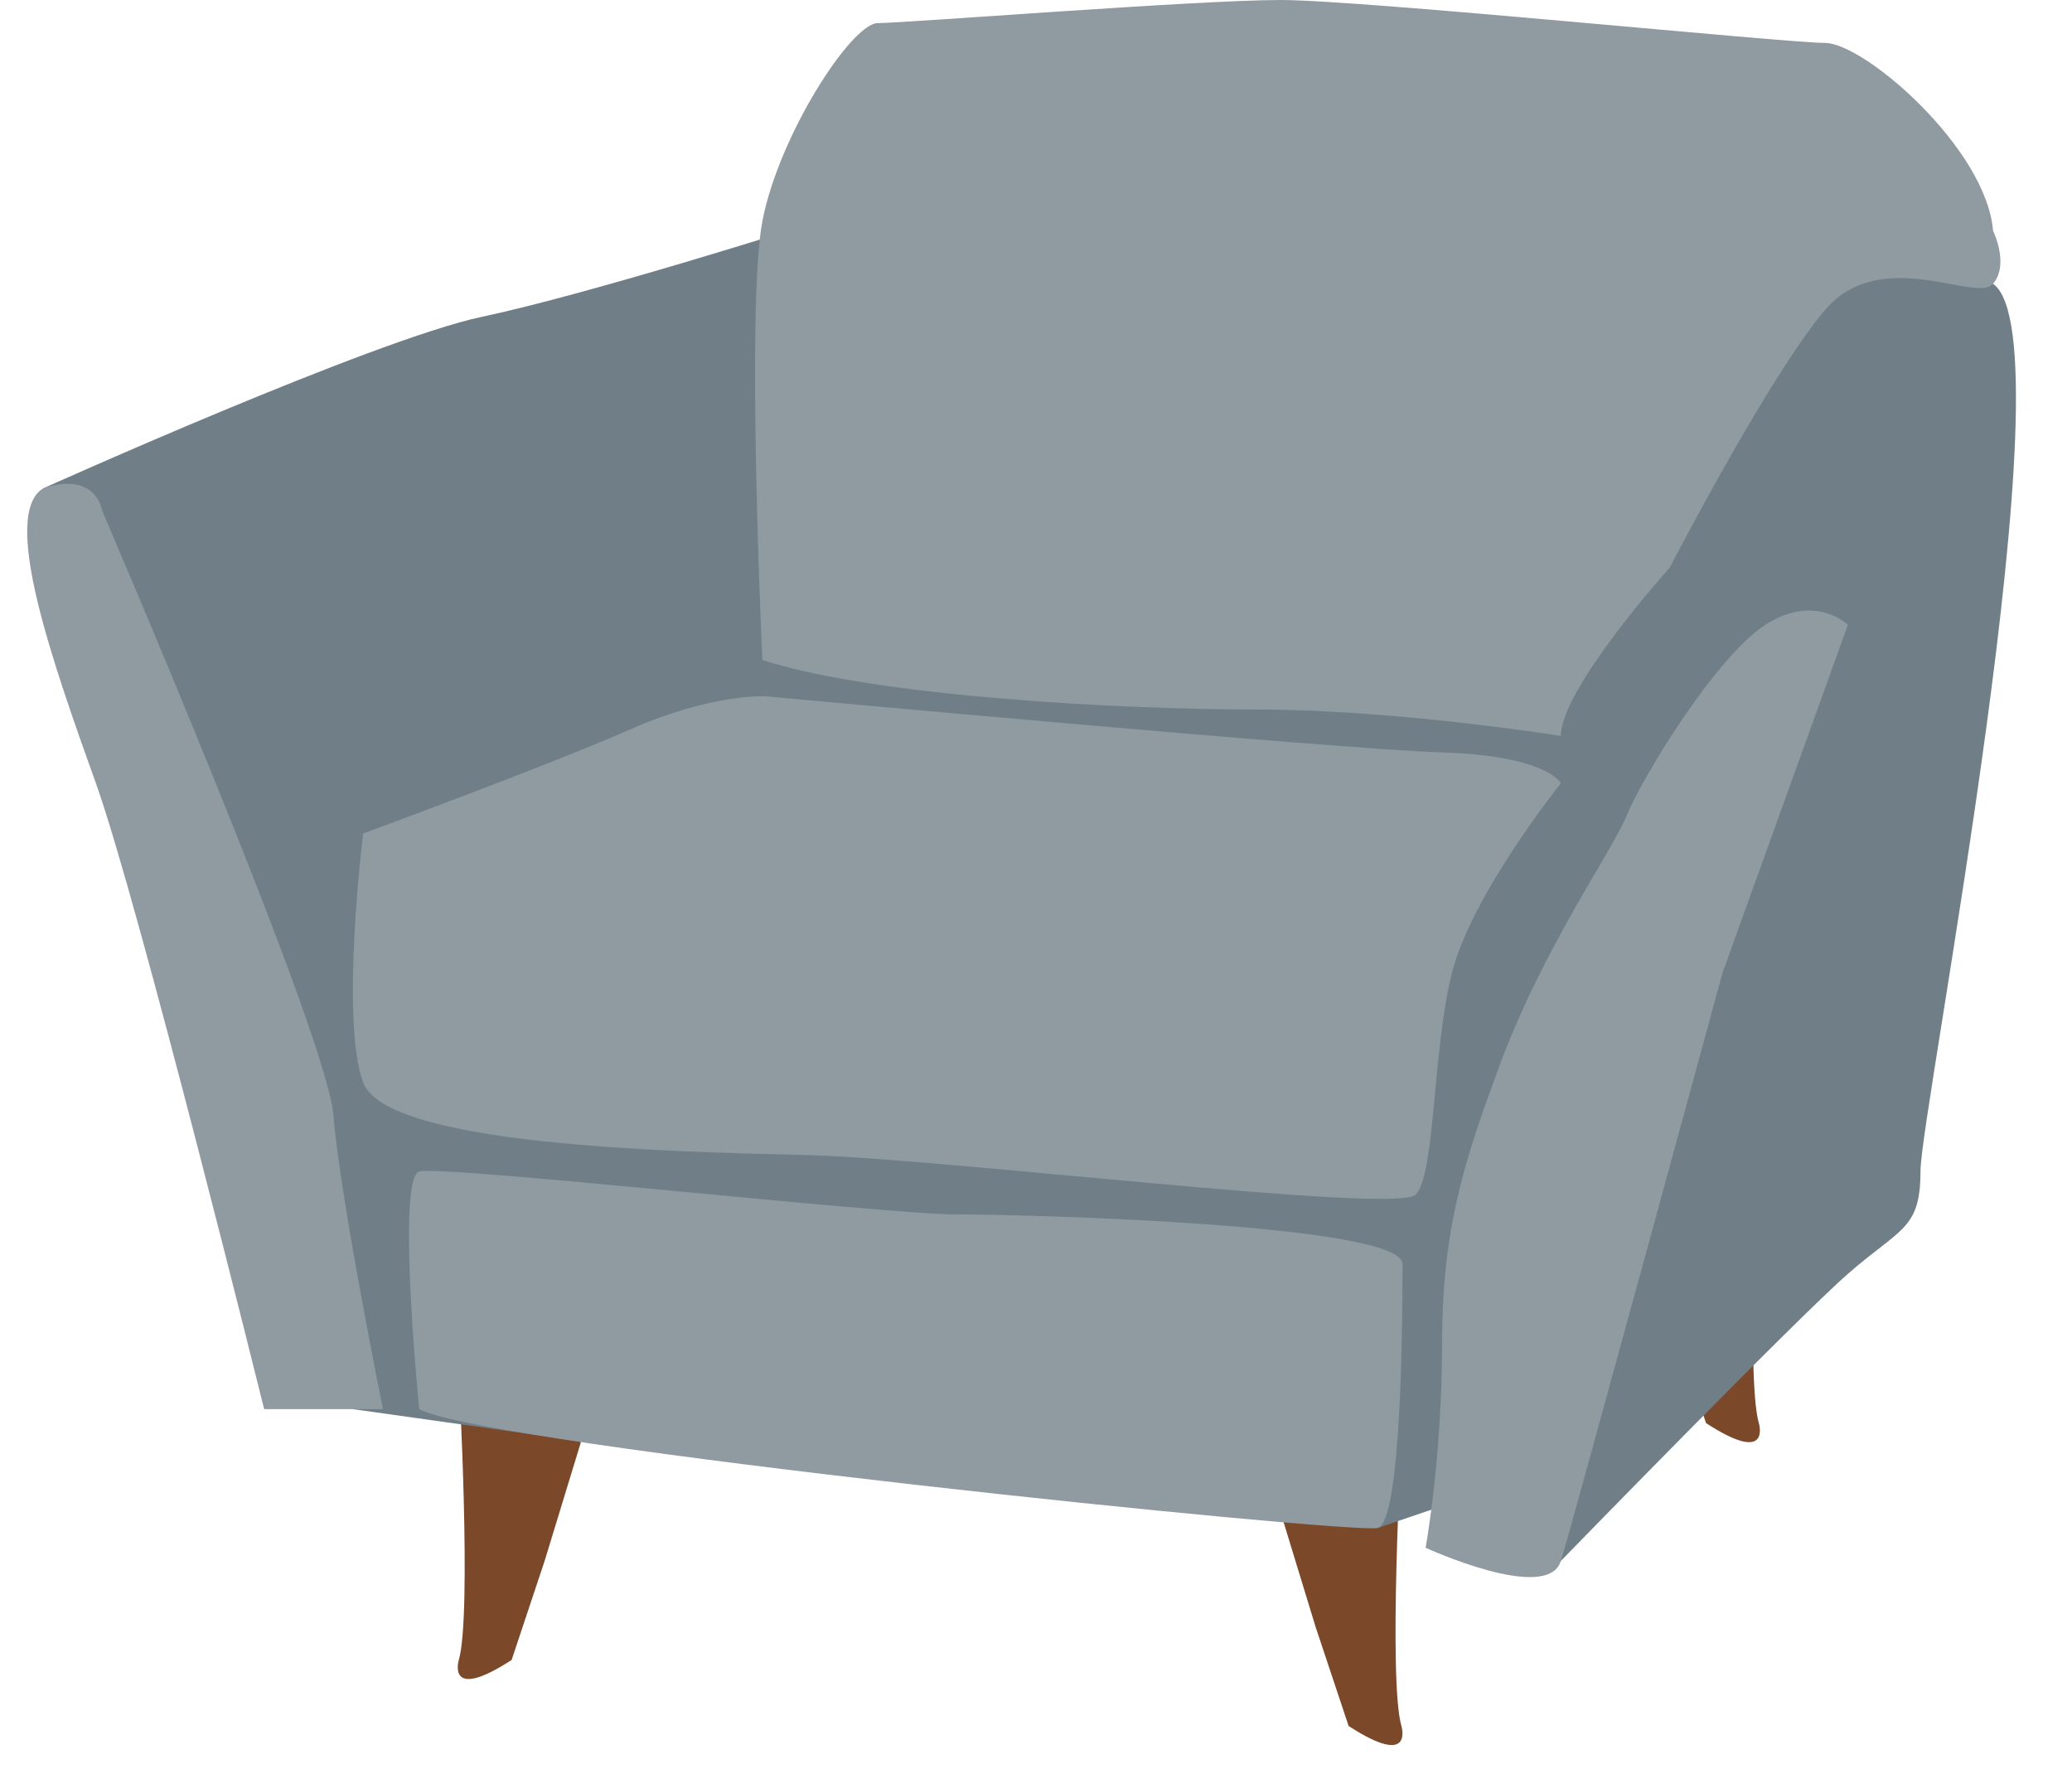
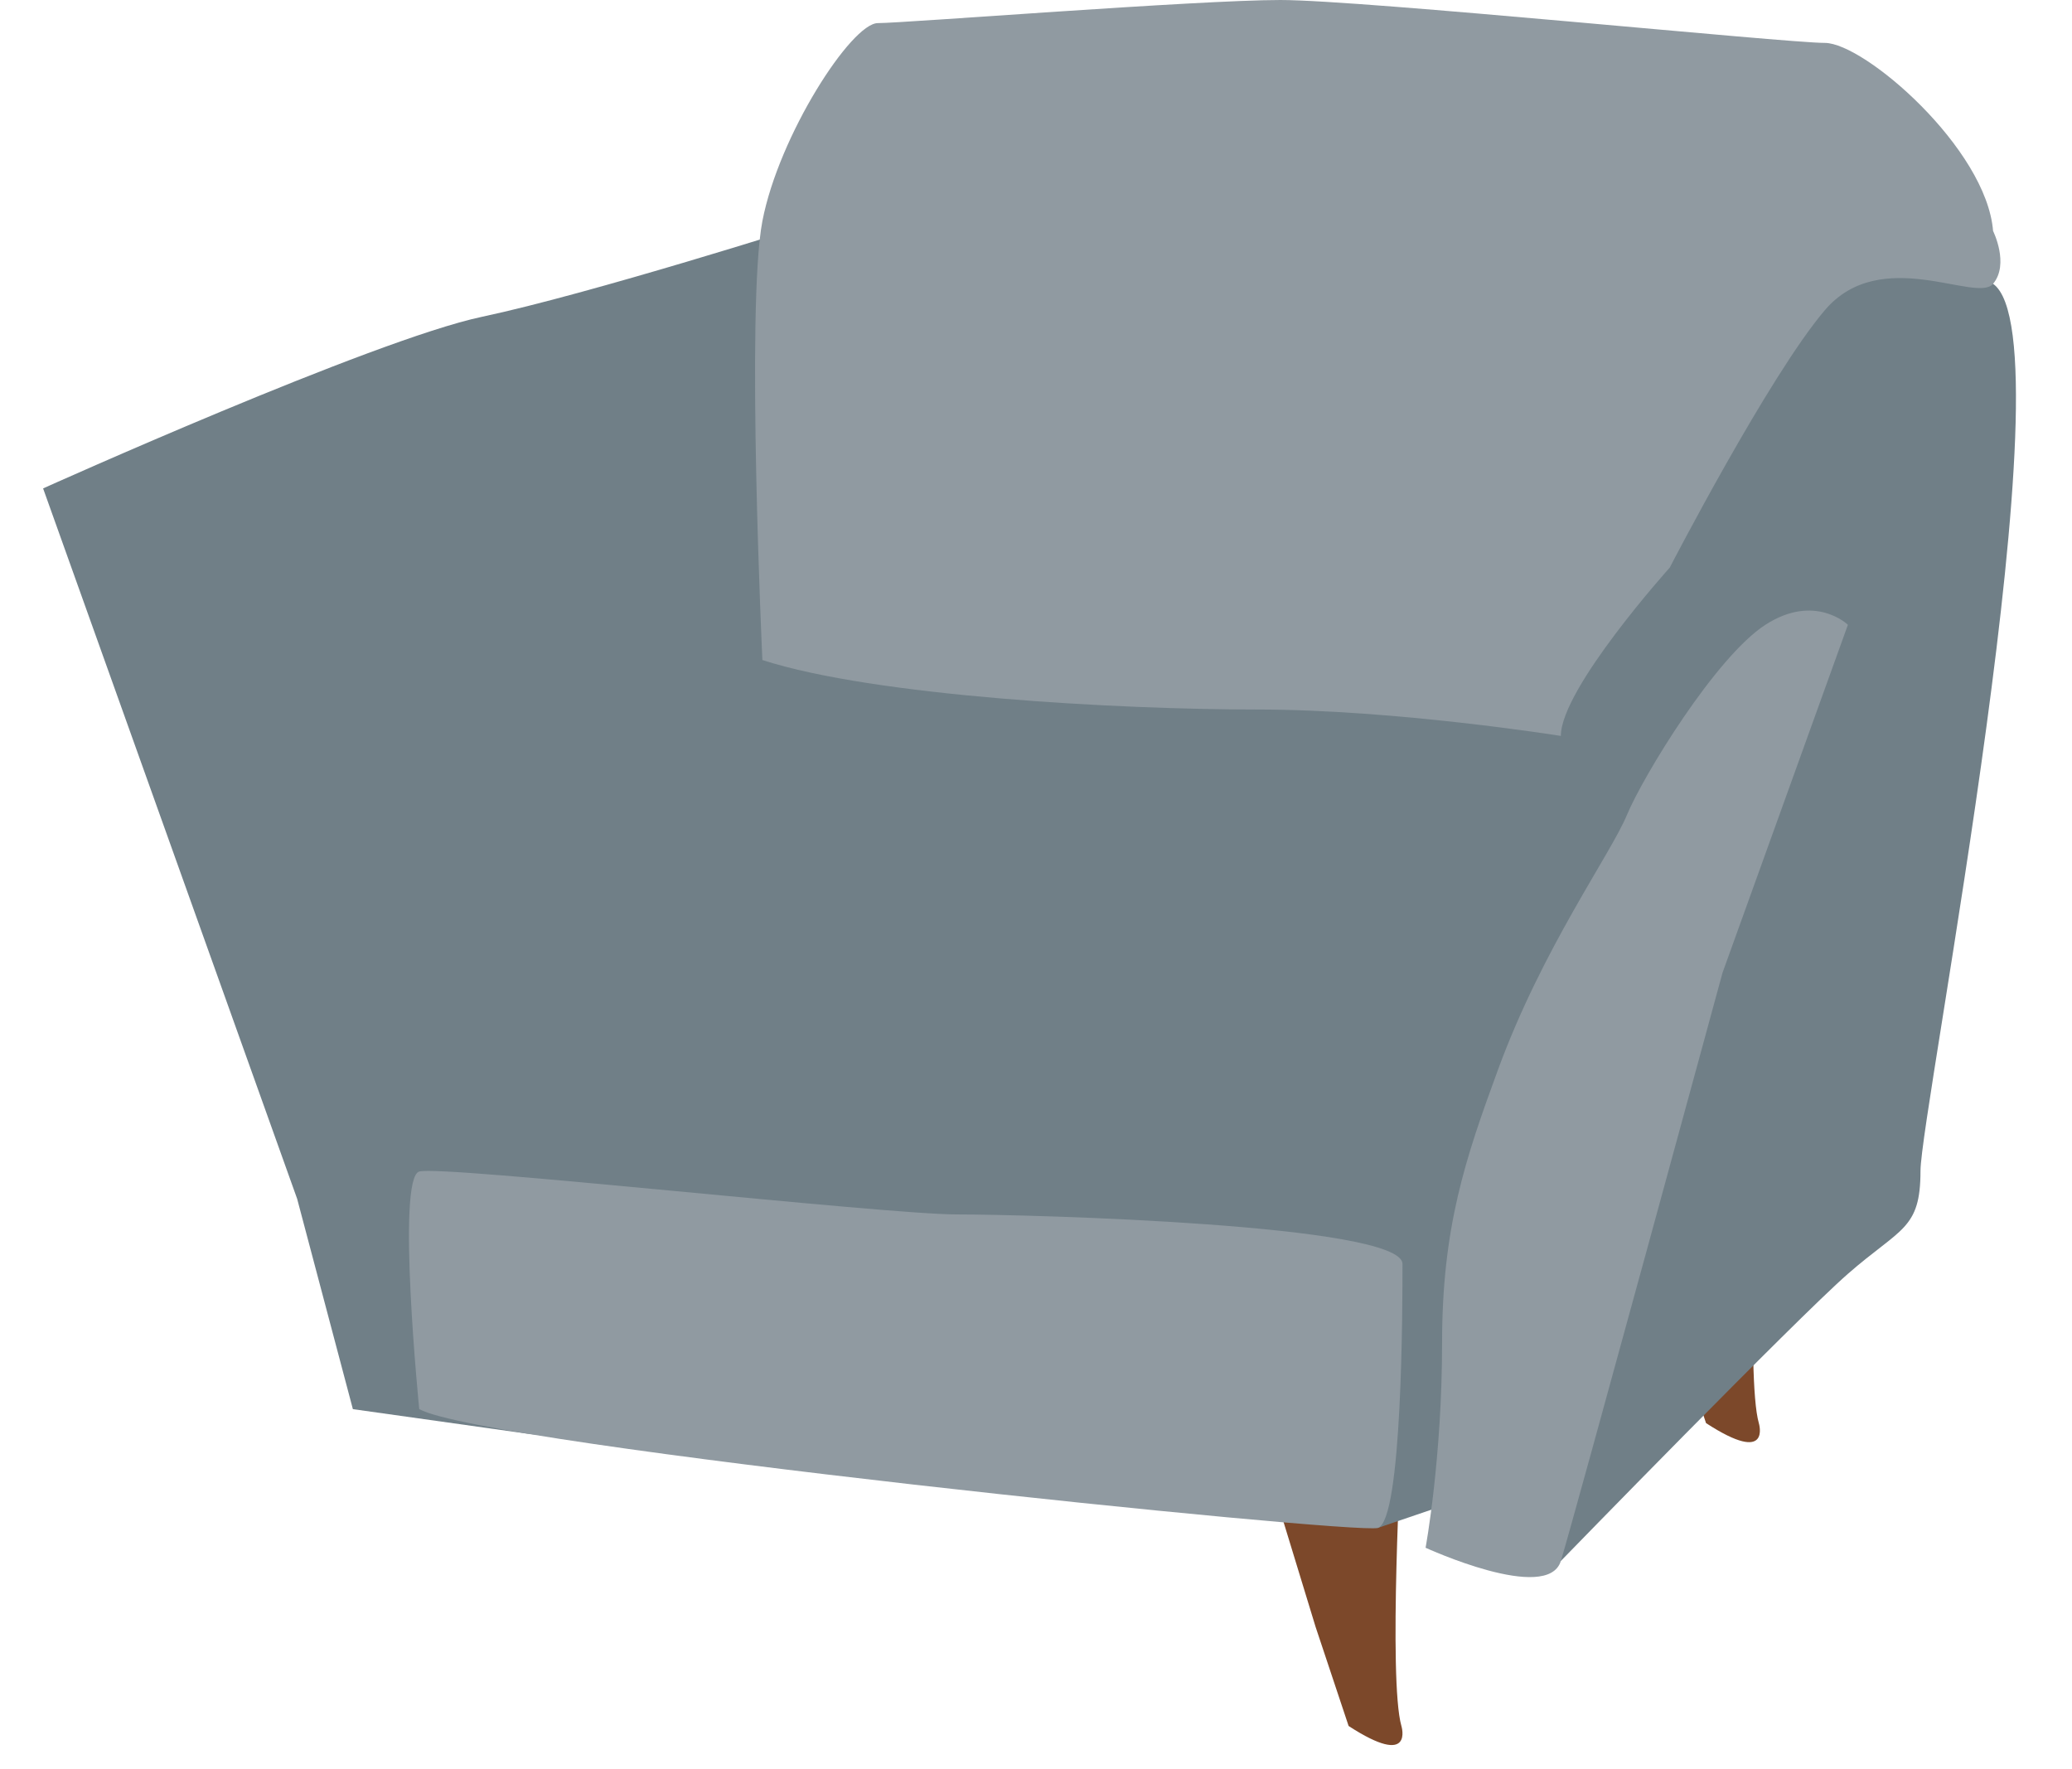
<svg xmlns="http://www.w3.org/2000/svg" height="299.2" preserveAspectRatio="xMidYMid meet" version="1.0" viewBox="-4.6 0.0 350.5 299.2" width="350.5" zoomAndPan="magnify">
  <g id="change1_1">
-     <path d="M73.016,232.744c0,0,2.233,40.186,0,48c0,0-2.233,7.256,8.93,0l5.581-16.744 l6.14-20.093L73.016,232.744z" fill="#7C482A" />
-   </g>
+     </g>
  <g id="change1_2">
    <path d="M232.462,243.911c0,0-2.233,40.186,0,48c0,0,2.233,7.256-8.93,0l-5.581-16.744 l-6.14-20.093L232.462,243.911z" fill="#7C482A" />
  </g>
  <g id="change1_3">
    <path d="M292.923,192.686c0,0-2.233,40.186,0,48c0,0,2.233,7.256-8.93,0l-5.581-16.744 l-6.14-20.093L292.923,192.686z" fill="#7C482A" />
  </g>
  <g id="change2_1">
    <path d="M132.179,37.953c0,0-36.837,11.721-55.256,15.628S2.691,82.604,2.691,82.604 l42.977,120.156l9.426,35.565l29.42,4.138l143.944,15.955l13.116-4.465l17.86,10.047 c0,0,39.628-40.744,48.558-48.558c8.93-7.814,12.279-7.461,12.279-17.405 S345.946,57.488,332.551,48C319.156,38.512,132.179,37.953,132.179,37.953z" fill="#707F87" />
  </g>
  <g id="change3_1">
-     <path d="M124.923,117.767c0,0-8.93-0.558-22.884,5.581 c-13.953,6.14-45.209,17.621-45.209,17.621s-3.907,31.495,0,42.1s51.349,11.721,74.791,12.279 c23.442,0.558,99.907,10.046,103.256,6.698c3.349-3.349,2.791-24.28,6.14-37.535 s18.419-32.041,18.419-32.041s-2.233-4.656-20.093-5.214 C221.481,126.697,124.923,117.767,124.923,117.767z" fill="#909AA1" />
-   </g>
+     </g>
  <g id="change3_2">
    <path d="M124.365,111.628c0,0-2.791-59.721,0-74.232c2.791-14.512,15.07-33.488,19.535-33.488 S198.04,0,211.993,0s85.395,7.256,92.093,7.256s27.349,17.86,28.465,31.814c0,0,2.791,5.581,0,8.93 c-2.791,3.349-18.977-6.698-28.465,4.465c-9.488,11.163-26.232,43.535-26.232,43.535 s-18.419,20.46-18.419,28.465c0,0-27.907-4.465-51.349-4.465S143.342,117.767,124.365,111.628z" fill="#909AA1" />
  </g>
  <g id="change3_3">
-     <path d="M2.691,82.604c0,0,8.372-3.349,10.046,3.907c0,0,37.953,88.186,39.07,102.139 s8.372,49.674,8.372,49.674H40.086c0,0-21.209-85.572-28.465-105.855S-4.565,87.07,2.691,82.604z" fill="#909AA1" />
-   </g>
+     </g>
  <g id="change3_4">
    <path d="M307.993,105.667c0,0-5.581-5.403-13.953,0s-20.651,25.496-23.442,32.193 c-2.791,6.698-14.204,22.397-21.767,42.977c-5.597,15.229-9.488,26.791-9.488,46.325 s-2.791,34.605-2.791,34.605s20.651,9.488,22.884,2.233s27.349-99.489,27.349-99.489L307.993,105.667z" fill="#909AA1" />
  </g>
  <g id="change3_5">
    <path d="M66.319,238.325c0,0-3.907-39.07,0-40.186c3.907-1.116,78.635,7.256,90.946,7.256 c12.31,0,75.38,1.674,75.38,8.372s0,43.535-4.186,44.651S77.482,244.465,66.319,238.325z" fill="#909AA1" />
  </g>
</svg>